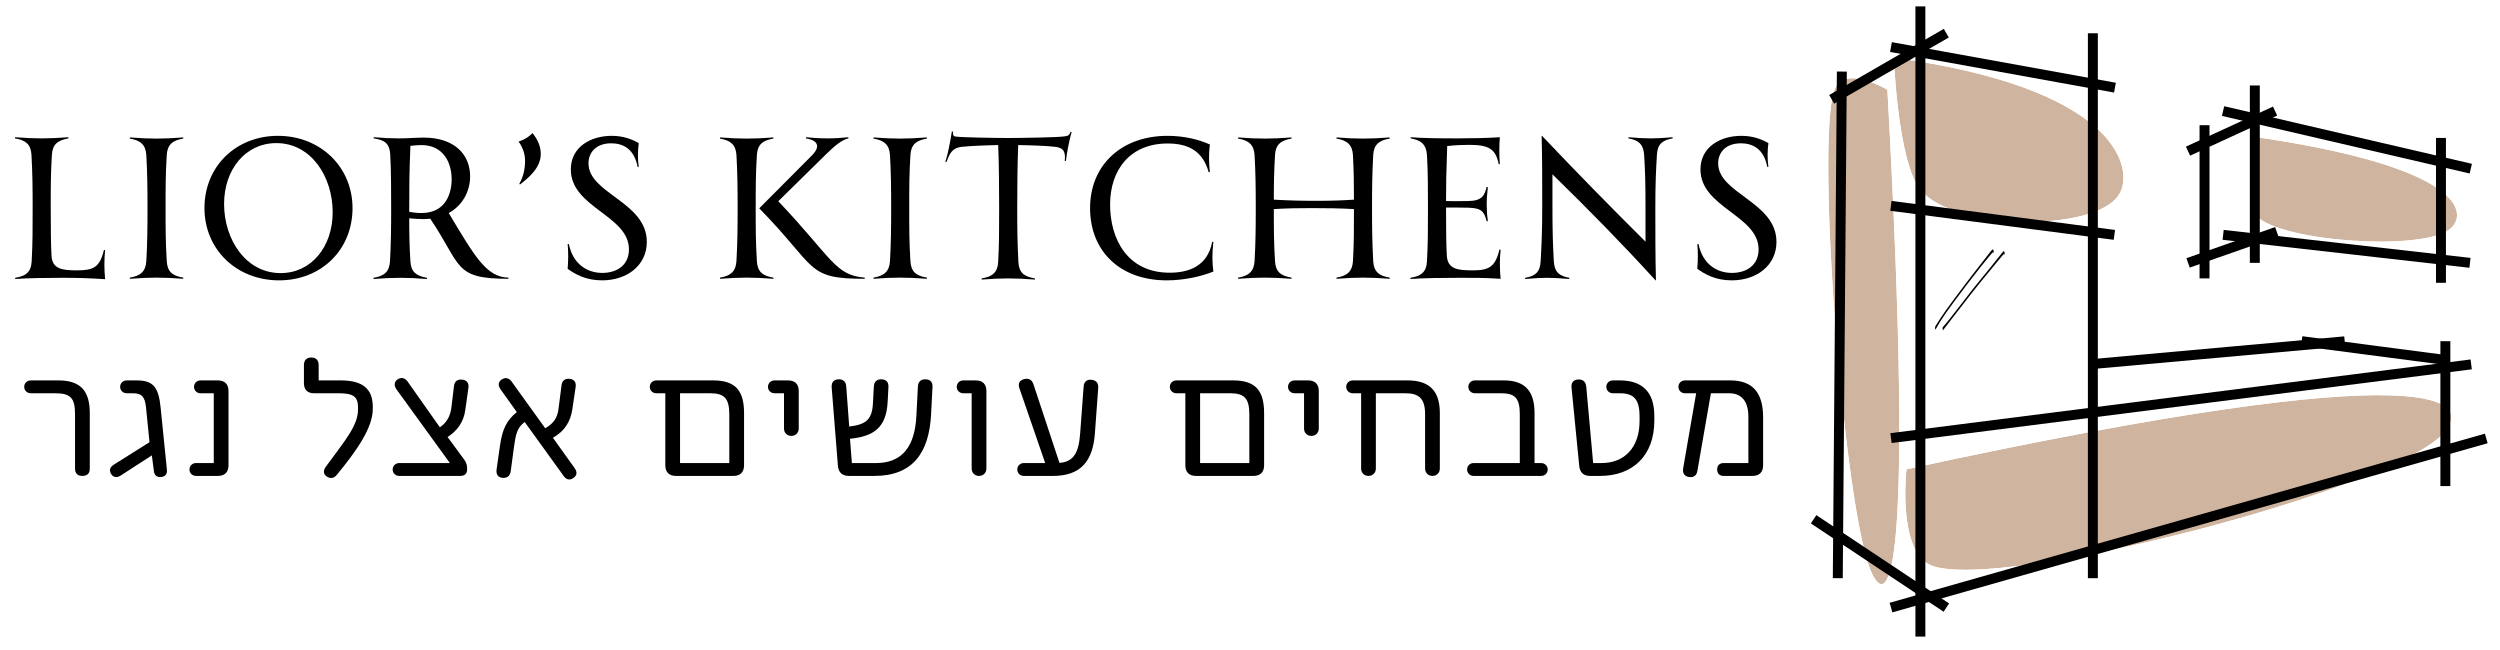
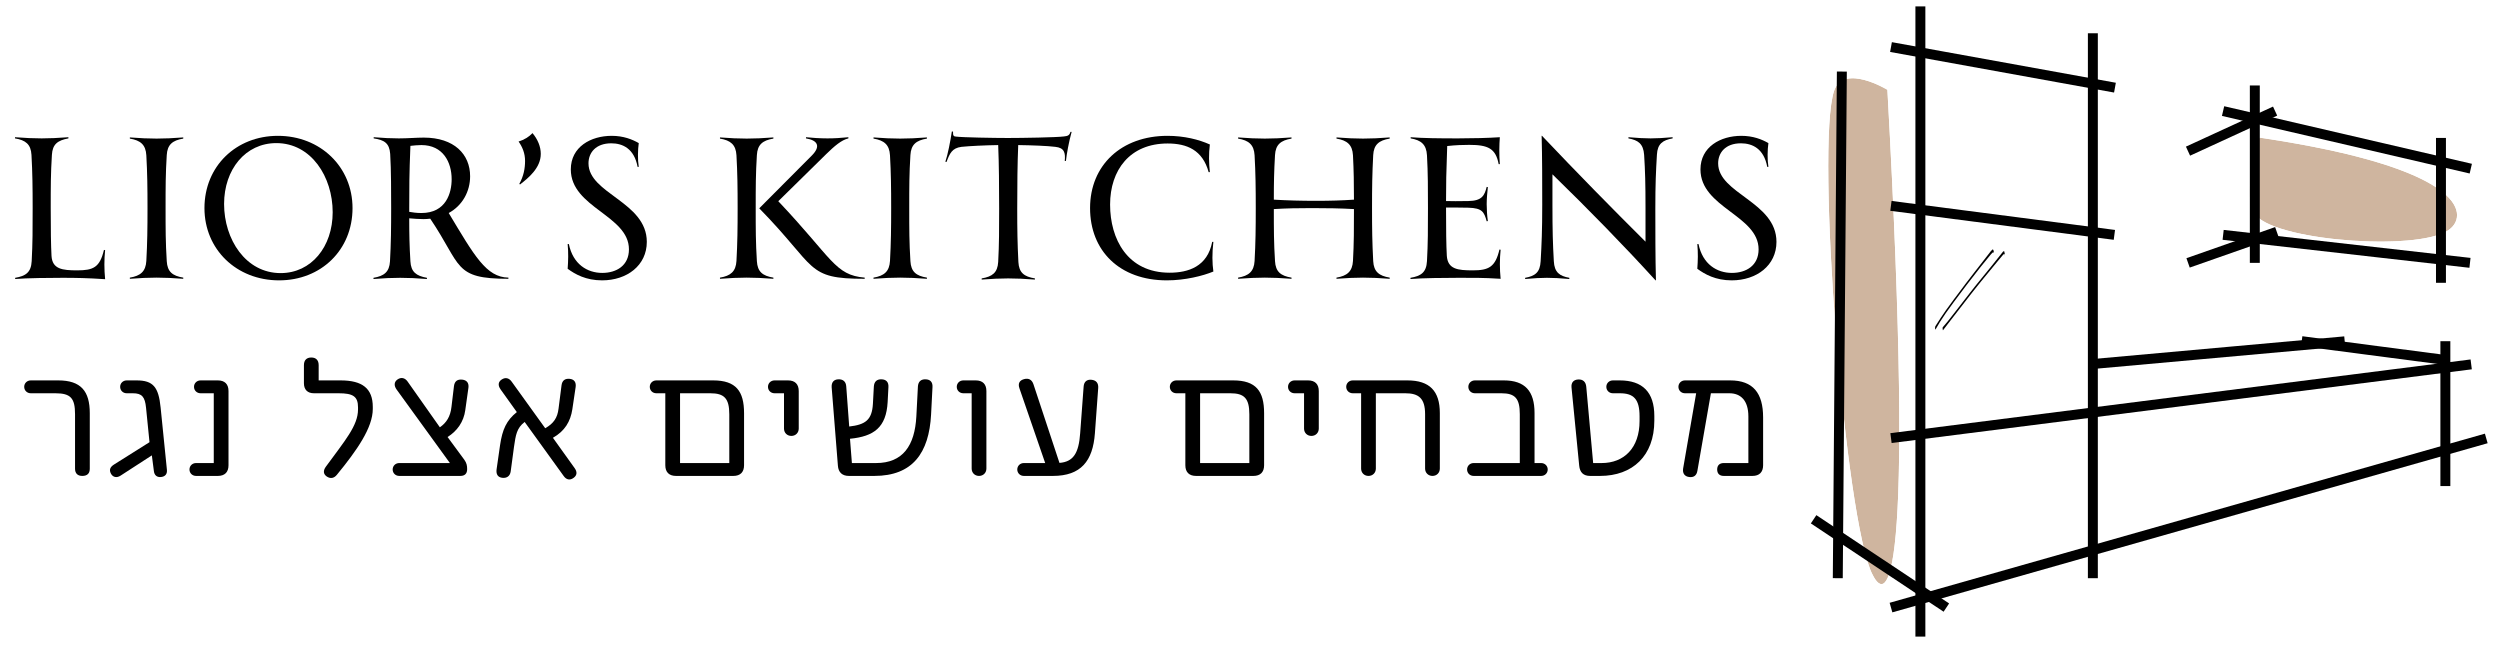
<svg xmlns="http://www.w3.org/2000/svg" width="500" zoomAndPan="magnify" viewBox="0 0 375 97.5" height="130" preserveAspectRatio="xMidYMid meet" version="1.0">
  <defs>
    <filter x="0%" y="0%" width="100%" height="100%" id="2a5cbf7d3f">
      <feColorMatrix values="0 0 0 0 1 0 0 0 0 1 0 0 0 0 1 0 0 0 1 0" color-interpolation-filters="sRGB" />
    </filter>
    <g />
    <clipPath id="ece90f1aab">
      <path d="M 337 20 L 369 20 L 369 37 L 337 37 Z M 337 20 " clip-rule="nonzero" />
    </clipPath>
    <clipPath id="92fb693938">
      <path d="M 336.488 20.793 L 367.152 17.633 L 368.977 35.324 L 338.312 38.488 Z M 336.488 20.793 " clip-rule="nonzero" />
    </clipPath>
    <clipPath id="be536eb518">
      <path d="M 338.906 20.637 C 369.949 25.25 370.055 32.121 367.625 34.238 C 363.898 37.773 341.969 36.301 338.43 32.352 C 336 29.801 338.906 20.637 338.906 20.637 " clip-rule="nonzero" />
    </clipPath>
    <mask id="ffc946c346">
      <g filter="url(#2a5cbf7d3f)">
        <rect x="-37.5" width="450" fill="#000000" y="-9.75" height="117" fill-opacity="0.4" />
      </g>
    </mask>
    <clipPath id="719450c1c4">
      <path d="M 0 0.535 L 32 0.535 L 32 17 L 0 17 Z M 0 0.535 " clip-rule="nonzero" />
    </clipPath>
    <clipPath id="326376775c">
      <path d="M -0.512 0.793 L 30.152 -2.367 L 31.977 15.324 L 1.312 18.488 Z M -0.512 0.793 " clip-rule="nonzero" />
    </clipPath>
    <clipPath id="0c02e7b23b">
      <path d="M 1.906 0.637 C 32.949 5.25 33.055 12.121 30.625 14.238 C 26.898 17.773 4.969 16.301 1.43 12.352 C -1 9.801 1.906 0.637 1.906 0.637 " clip-rule="nonzero" />
    </clipPath>
    <clipPath id="0862fc6a65">
      <rect x="0" width="32" y="0" height="17" />
    </clipPath>
    <clipPath id="675c34f2df">
      <path d="M 285 59 L 368 59 L 368 86 L 285 86 Z M 285 59 " clip-rule="nonzero" />
    </clipPath>
    <clipPath id="64fe77cedb">
      <path d="M 283.492 71.086 L 362.539 45.887 L 369.371 67.32 L 290.324 92.52 Z M 283.492 71.086 " clip-rule="nonzero" />
    </clipPath>
    <clipPath id="3dc189d3d0">
      <path d="M 285.973 70.395 C 368.168 52.547 370.289 60.535 366.707 64.773 C 359.977 73.242 299.996 88.824 289.719 84.828 C 284.559 82.758 285.973 70.395 285.973 70.395 " clip-rule="nonzero" />
    </clipPath>
    <mask id="d394c5104c">
      <g filter="url(#2a5cbf7d3f)">
        <rect x="-37.5" width="450" fill="#000000" y="-9.75" height="117" fill-opacity="0.4" />
      </g>
    </mask>
    <clipPath id="10f1205a27">
      <path d="M 0 0 L 83 0 L 83 27 L 0 27 Z M 0 0 " clip-rule="nonzero" />
    </clipPath>
    <clipPath id="5337f82ebc">
-       <path d="M -1.508 12.086 L 77.539 -13.113 L 84.371 8.32 L 5.324 33.52 Z M -1.508 12.086 " clip-rule="nonzero" />
-     </clipPath>
+       </clipPath>
    <clipPath id="ddf9c7692b">
      <path d="M 0.973 11.395 C 83.168 -6.453 85.289 1.535 81.707 5.773 C 74.977 14.242 14.996 29.824 4.719 25.828 C -0.441 23.758 0.973 11.395 0.973 11.395 " clip-rule="nonzero" />
    </clipPath>
    <clipPath id="5a691bfa3d">
      <rect x="0" width="83" y="0" height="27" />
    </clipPath>
    <clipPath id="fcc7f9b01e">
      <path d="M 284 8 L 319 8 L 319 34 L 284 34 Z M 284 8 " clip-rule="nonzero" />
    </clipPath>
    <clipPath id="12653e1d73">
      <path d="M 281.73 9.328 L 311.305 0.73 L 319.902 30.309 L 290.324 38.902 Z M 281.73 9.328 " clip-rule="nonzero" />
    </clipPath>
    <clipPath id="451f4a6aa4">
-       <path d="M 284.078 8.66 C 317.043 13.148 319.789 24.734 318.16 28.57 C 315.77 34.93 293.164 34.781 288.094 28.488 C 284.676 24.445 284.078 8.66 284.078 8.66 " clip-rule="nonzero" />
+       <path d="M 284.078 8.66 C 317.043 13.148 319.789 24.734 318.16 28.57 C 315.77 34.93 293.164 34.781 288.094 28.488 " clip-rule="nonzero" />
    </clipPath>
    <mask id="2bb66374c6">
      <g filter="url(#2a5cbf7d3f)">
        <rect x="-37.5" width="450" fill="#000000" y="-9.75" height="117" fill-opacity="0.4" />
      </g>
    </mask>
    <clipPath id="1982be9808">
      <path d="M 0 0.598 L 35 0.598 L 35 26 L 0 26 Z M 0 0.598 " clip-rule="nonzero" />
    </clipPath>
    <clipPath id="e5a446cafc">
      <path d="M -2.27 1.328 L 27.305 -7.27 L 35.902 22.309 L 6.324 30.902 Z M -2.27 1.328 " clip-rule="nonzero" />
    </clipPath>
    <clipPath id="0d5766c25d">
      <path d="M 0.078 0.66 C 33.043 5.148 35.789 16.734 34.16 20.57 C 31.77 26.93 9.164 26.781 4.094 20.488 C 0.676 16.445 0.078 0.66 0.078 0.66 " clip-rule="nonzero" />
    </clipPath>
    <clipPath id="d9b0a25a6b">
      <rect x="0" width="35" y="0" height="26" />
    </clipPath>
    <clipPath id="85d0ecb363">
      <path d="M 274 11 L 285 11 L 285 88 L 274 88 Z M 274 11 " clip-rule="nonzero" />
    </clipPath>
    <clipPath id="ed7ae9a114">
      <path d="M 282.898 11.121 L 291.293 86.621 L 279.348 87.949 L 270.957 12.449 Z M 282.898 11.121 " clip-rule="nonzero" />
    </clipPath>
    <clipPath id="fd33ac86ba">
      <path d="M 283.109 13.469 C 287.363 90.215 282.938 90.332 280.898 86.227 C 276.738 78.402 272.312 21.828 275.121 13.605 C 276.566 9.488 283.109 13.469 283.109 13.469 " clip-rule="nonzero" />
    </clipPath>
    <mask id="d111fe9359">
      <g filter="url(#2a5cbf7d3f)">
        <rect x="-37.5" width="450" fill="#000000" y="-9.75" height="117" fill-opacity="0.4" />
      </g>
    </mask>
    <clipPath id="b15510cb8d">
      <path d="M 0 0 L 11 0 L 11 77 L 0 77 Z M 0 0 " clip-rule="nonzero" />
    </clipPath>
    <clipPath id="39ac74f43d">
      <path d="M 8.898 0.121 L 17.293 75.621 L 5.348 76.949 L -3.043 1.449 Z M 8.898 0.121 " clip-rule="nonzero" />
    </clipPath>
    <clipPath id="cf5e03140e">
      <path d="M 9.109 2.469 C 13.363 79.215 8.938 79.332 6.898 75.227 C 2.738 67.402 -1.688 10.828 1.121 2.605 C 2.566 -1.512 9.109 2.469 9.109 2.469 " clip-rule="nonzero" />
    </clipPath>
    <clipPath id="89fb4f9a82">
      <rect x="0" width="11" y="0" height="77" />
    </clipPath>
    <clipPath id="66f48e0104">
      <path d="M 275 57 L 374.043 57 L 374.043 97.004 L 275 97.004 Z M 275 57 " clip-rule="nonzero" />
    </clipPath>
    <clipPath id="245172aac4">
      <path d="M 275 46 L 374.043 46 L 374.043 75 L 275 75 Z M 275 46 " clip-rule="nonzero" />
    </clipPath>
    <clipPath id="65ef0666db">
      <path d="M 325 26 L 374.043 26 L 374.043 48 L 325 48 Z M 325 26 " clip-rule="nonzero" />
    </clipPath>
    <clipPath id="630cc6c59a">
      <path d="M 325 8 L 374.043 8 L 374.043 34 L 325 34 Z M 325 8 " clip-rule="nonzero" />
    </clipPath>
    <clipPath id="5cf17ac131">
      <path d="M 263 69 L 301 69 L 301 97.004 L 263 97.004 Z M 263 69 " clip-rule="nonzero" />
    </clipPath>
    <clipPath id="00cf7fe9cf">
      <path d="M 336 42 L 374.043 42 L 374.043 63 L 336 63 Z M 336 42 " clip-rule="nonzero" />
    </clipPath>
    <clipPath id="1b9ffb9cdc">
      <path d="M 290 37 L 300 37 L 300 50 L 290 50 Z M 290 37 " clip-rule="nonzero" />
    </clipPath>
    <clipPath id="b797743ea4">
      <path d="M 289.312 48.637 L 299.457 36.695 L 301.164 38.145 L 291.02 50.086 Z M 289.312 48.637 " clip-rule="nonzero" />
    </clipPath>
    <clipPath id="e713565e7c">
      <path d="M 289.312 48.637 L 299.457 36.695 L 301.164 38.145 L 291.02 50.086 Z M 289.312 48.637 " clip-rule="nonzero" />
    </clipPath>
    <clipPath id="4a5ee84adb">
      <path d="M 289.312 48.637 L 299.457 36.695 L 301.164 38.145 L 291.02 50.086 Z M 289.312 48.637 " clip-rule="nonzero" />
    </clipPath>
    <clipPath id="c71a863464">
      <path d="M 291 37 L 301 37 L 301 50 L 291 50 Z M 291 37 " clip-rule="nonzero" />
    </clipPath>
    <clipPath id="4bd412237a">
      <path d="M 289.312 48.637 L 299.457 36.695 L 301.164 38.145 L 291.02 50.086 Z M 289.312 48.637 " clip-rule="nonzero" />
    </clipPath>
    <clipPath id="cdec7af40a">
      <path d="M 289.312 48.637 L 299.457 36.695 L 301.164 38.145 L 291.02 50.086 Z M 289.312 48.637 " clip-rule="nonzero" />
    </clipPath>
    <clipPath id="cb12b91046">
      <path d="M 289.312 48.637 L 299.457 36.695 L 301.164 38.145 L 291.02 50.086 Z M 289.312 48.637 " clip-rule="nonzero" />
    </clipPath>
  </defs>
  <g clip-path="url(#ece90f1aab)">
    <g clip-path="url(#92fb693938)">
      <g clip-path="url(#be536eb518)">
        <g mask="url(#ffc946c346)">
          <g transform="matrix(1, 0, 0, 1, 337, 20)">
            <g clip-path="url(#0862fc6a65)">
              <g clip-path="url(#719450c1c4)">
                <g clip-path="url(#326376775c)">
                  <g clip-path="url(#0c02e7b23b)">
                    <path fill="#86470f" d="M -5 -3.316 L 34.41 -7.379 L 37.062 18.355 L -2.344 22.422 Z M -5 -3.316 " fill-opacity="1" fill-rule="nonzero" />
                  </g>
                </g>
              </g>
            </g>
          </g>
        </g>
      </g>
    </g>
  </g>
  <g clip-path="url(#675c34f2df)">
    <g clip-path="url(#64fe77cedb)">
      <g clip-path="url(#3dc189d3d0)">
        <g mask="url(#d394c5104c)">
          <g transform="matrix(1, 0, 0, 1, 285, 59)">
            <g clip-path="url(#5a691bfa3d)">
              <g clip-path="url(#10f1205a27)">
                <g clip-path="url(#5337f82ebc)">
                  <g clip-path="url(#ddf9c7692b)">
                    <path fill="#86470f" d="M -9.379 8.504 L 82.688 -20.848 L 92.09 8.652 L 0.023 38 Z M -9.379 8.504 " fill-opacity="1" fill-rule="nonzero" />
                  </g>
                </g>
              </g>
            </g>
          </g>
        </g>
      </g>
    </g>
  </g>
  <g clip-path="url(#fcc7f9b01e)">
    <g clip-path="url(#12653e1d73)">
      <g clip-path="url(#451f4a6aa4)">
        <g mask="url(#2bb66374c6)">
          <g transform="matrix(1, 0, 0, 1, 284, 8)">
            <g clip-path="url(#d9b0a25a6b)">
              <g clip-path="url(#1982be9808)">
                <g clip-path="url(#e5a446cafc)">
                  <g clip-path="url(#0d5766c25d)">
-                     <path fill="#86470f" d="M -8.379 -5.277 L 29.668 -16.336 L 42.191 26.766 L 4.145 37.82 Z M -8.379 -5.277 " fill-opacity="1" fill-rule="nonzero" />
-                   </g>
+                     </g>
                </g>
              </g>
            </g>
          </g>
        </g>
      </g>
    </g>
  </g>
  <g clip-path="url(#85d0ecb363)">
    <g clip-path="url(#ed7ae9a114)">
      <g clip-path="url(#fd33ac86ba)">
        <g mask="url(#d111fe9359)">
          <g transform="matrix(1, 0, 0, 1, 274, 11)">
            <g clip-path="url(#89fb4f9a82)">
              <g clip-path="url(#b15510cb8d)">
                <g clip-path="url(#39ac74f43d)">
                  <g clip-path="url(#cf5e03140e)">
                    <path fill="#86470f" d="M 11.332 -6.062 L 21.113 81.957 L 4.68 83.785 L -5.105 -4.238 Z M 11.332 -6.062 " fill-opacity="1" fill-rule="nonzero" />
                  </g>
                </g>
              </g>
            </g>
          </g>
        </g>
      </g>
    </g>
  </g>
  <path stroke-linecap="butt" transform="matrix(0, -0.746, 0.746, 0, 287.313, 95.488)" fill="none" stroke-linejoin="miter" d="M 0 0.999 L 126.714 0.999 " stroke="#000000" stroke-width="2" stroke-opacity="1" stroke-miterlimit="4" />
  <path stroke-linecap="butt" transform="matrix(0, -0.746, 0.746, 0, 313.185, 86.733)" fill="none" stroke-linejoin="miter" d="M -0.002 0.997 L 109.578 0.997 " stroke="#000000" stroke-width="2" stroke-opacity="1" stroke-miterlimit="4" />
  <path stroke-linecap="butt" transform="matrix(0, -0.746, 0.746, 0, 337.478, 39.425)" fill="none" stroke-linejoin="miter" d="M -0.001 0.998 L 35.66 0.998 " stroke="#000000" stroke-width="2" stroke-opacity="1" stroke-miterlimit="4" />
  <path stroke-linecap="butt" transform="matrix(0, -0.746, 0.746, 0, 366.058, 72.912)" fill="none" stroke-linejoin="miter" d="M 0.003 1.001 L 29.13 1.001 " stroke="#000000" stroke-width="2" stroke-opacity="1" stroke-miterlimit="4" />
  <g clip-path="url(#66f48e0104)">
    <path stroke-linecap="butt" transform="matrix(0.718, -0.204, 0.204, 0.718, 283.443, 90.417)" fill="none" stroke-linejoin="miter" d="M 0.001 1.003 L 124.364 1.001 " stroke="#000000" stroke-width="2" stroke-opacity="1" stroke-miterlimit="4" />
  </g>
  <g clip-path="url(#245172aac4)">
    <path stroke-linecap="butt" transform="matrix(0.74, -0.094, 0.094, 0.74, 283.553, 64.974)" fill="none" stroke-linejoin="miter" d="M 0.002 1.001 L 117.612 0.998 " stroke="#000000" stroke-width="2" stroke-opacity="1" stroke-miterlimit="4" />
  </g>
  <path stroke-linecap="butt" transform="matrix(0.734, 0.133, -0.133, 0.734, 283.78, 6.324)" fill="none" stroke-linejoin="miter" d="M 0.002 1 L 45.772 1.002 " stroke="#000000" stroke-width="2" stroke-opacity="1" stroke-miterlimit="4" />
  <g clip-path="url(#65ef0666db)">
    <path stroke-linecap="butt" transform="matrix(-0.741, -0.084, 0.084, -0.741, 370.414, 40.166)" fill="none" stroke-linejoin="miter" d="M 0.002 0.998 L 49.968 0.998 " stroke="#000000" stroke-width="2" stroke-opacity="1" stroke-miterlimit="4" />
  </g>
  <path stroke-linecap="butt" transform="matrix(-0.74, -0.096, 0.096, -0.74, 317.06, 35.969)" fill="none" stroke-linejoin="miter" d="M -0.001 0.998 L 45.295 0.999 " stroke="#000000" stroke-width="2" stroke-opacity="1" stroke-miterlimit="4" />
  <path stroke-linecap="butt" transform="matrix(-0.678, 0.312, -0.312, -0.678, 341.578, 17.34)" fill="none" stroke-linejoin="miter" d="M 0.002 0.998 L 19.27 1.002 " stroke="#000000" stroke-width="2" stroke-opacity="1" stroke-miterlimit="4" />
  <g clip-path="url(#630cc6c59a)">
    <path stroke-linecap="butt" transform="matrix(0.727, 0.169, -0.169, 0.727, 333.63, 15.935)" fill="none" stroke-linejoin="miter" d="M -0 0.998 L 51.11 0.998 " stroke="#000000" stroke-width="2" stroke-opacity="1" stroke-miterlimit="4" />
  </g>
  <path stroke-linecap="butt" transform="matrix(-0.704, 0.247, -0.247, -0.704, 341.761, 35.47)" fill="none" stroke-linejoin="miter" d="M -0.002 1 L 18.896 1 " stroke="#000000" stroke-width="2" stroke-opacity="1" stroke-miterlimit="4" />
-   <path stroke-linecap="butt" transform="matrix(-0.646, 0.373, -0.373, -0.646, 292.316, 5.624)" fill="none" stroke-linejoin="miter" d="M -0.003 1.001 L 26.61 1.002 " stroke="#000000" stroke-width="2" stroke-opacity="1" stroke-miterlimit="4" />
  <path stroke-linecap="butt" transform="matrix(-0.006, 0.746, -0.746, -0.006, 277.024, 10.739)" fill="none" stroke-linejoin="miter" d="M 0.002 1 L 101.87 0.999 " stroke="#000000" stroke-width="2" stroke-opacity="1" stroke-miterlimit="4" />
  <g clip-path="url(#5cf17ac131)">
    <path stroke-linecap="butt" transform="matrix(-0.621, -0.413, 0.413, -0.621, 291.539, 91.757)" fill="none" stroke-linejoin="miter" d="M -0.002 0.999 L 32.064 1.001 " stroke="#000000" stroke-width="2" stroke-opacity="1" stroke-miterlimit="4" />
  </g>
  <path stroke-linecap="butt" transform="matrix(0.743, -0.067, 0.067, 0.743, 313.869, 53.86)" fill="none" stroke-linejoin="miter" d="M 0.002 0.998 L 50.832 1.002 " stroke="#000000" stroke-width="2" stroke-opacity="1" stroke-miterlimit="4" />
  <path stroke-linecap="butt" transform="matrix(0, -0.746, 0.746, 0, 365.397, 42.42)" fill="none" stroke-linejoin="miter" d="M -0.002 1.002 L 29.131 1.002 " stroke="#000000" stroke-width="2" stroke-opacity="1" stroke-miterlimit="4" />
  <g clip-path="url(#00cf7fe9cf)">
    <path stroke-linecap="butt" transform="matrix(-0.74, -0.097, 0.097, -0.74, 366.507, 54.71)" fill="none" stroke-linejoin="miter" d="M 0.003 1.001 L 28.845 0.997 " stroke="#000000" stroke-width="2" stroke-opacity="1" stroke-miterlimit="4" />
  </g>
  <g clip-path="url(#1b9ffb9cdc)">
    <g clip-path="url(#b797743ea4)">
      <g clip-path="url(#e713565e7c)">
        <g clip-path="url(#4a5ee84adb)">
          <path fill="#000000" d="M 299.102 37.945 C 299.105 37.945 299.105 37.949 299.105 37.949 L 299.105 37.953 L 299.109 37.953 C 299.109 37.949 299.105 37.949 299.102 37.941 L 299.102 37.945 M 298.652 37.645 L 298.641 37.656 L 297.855 38.668 L 296.121 40.895 C 295.676 41.469 295.246 42.031 294.828 42.578 C 293.477 44.363 292.504 45.676 291.906 46.516 C 291.387 47.254 290.859 48.051 290.32 48.91 C 290.277 48.988 290.254 49.055 290.246 49.102 C 290.238 49.152 290.262 49.176 290.312 49.18 C 290.238 49.18 290.234 49.27 290.309 49.453 C 290.688 48.75 291.211 47.918 291.875 46.961 C 292.402 46.199 293.445 44.793 294.996 42.742 C 296.598 40.652 297.805 39.129 298.617 38.172 C 298.785 37.98 298.898 37.871 298.961 37.84 C 299 37.82 299.047 37.852 299.102 37.941 L 299.016 37.512 C 298.996 37.477 298.977 37.453 298.945 37.43 C 298.938 37.367 298.84 37.438 298.652 37.645 M 290.309 49.453 L 290.305 49.457 L 290.305 49.461 L 290.301 49.465 L 290.305 49.469 C 290.309 49.48 290.312 49.484 290.316 49.488 C 290.316 49.488 290.316 49.492 290.32 49.492 L 290.32 49.488 C 290.32 49.488 290.32 49.488 290.32 49.484 C 290.316 49.48 290.316 49.477 290.312 49.469 L 290.309 49.453 " fill-opacity="1" fill-rule="nonzero" />
        </g>
      </g>
    </g>
  </g>
  <g clip-path="url(#c71a863464)">
    <g clip-path="url(#4bd412237a)">
      <g clip-path="url(#cdec7af40a)">
        <g clip-path="url(#cb12b91046)">
          <path fill="#000000" d="M 300.73 38.316 L 300.73 38.324 C 300.73 38.328 300.73 38.336 300.73 38.344 C 300.73 38.348 300.73 38.348 300.734 38.352 L 300.734 38.355 C 300.734 38.363 300.734 38.367 300.738 38.371 C 300.738 38.375 300.738 38.375 300.738 38.371 C 300.738 38.363 300.738 38.359 300.738 38.352 C 300.734 38.344 300.734 38.336 300.73 38.324 L 300.73 38.316 M 300.43 37.777 L 300.426 37.781 L 299.254 39.254 L 298.66 39.996 L 298.133 40.645 C 297.324 41.637 296.824 42.254 296.625 42.496 C 296.516 42.633 296.395 42.781 296.266 42.941 C 296.004 43.273 295.738 43.605 295.48 43.938 L 293.527 46.457 C 293.098 47.012 292.707 47.512 292.352 47.965 C 292.23 48.117 292.117 48.258 292.012 48.383 C 291.863 48.562 291.707 48.746 291.543 48.934 C 291.488 48.996 291.461 49.035 291.453 49.047 C 291.395 49.129 291.367 49.18 291.375 49.199 C 291.375 49.227 291.395 49.242 291.441 49.246 C 291.359 49.242 291.363 49.344 291.445 49.547 C 291.926 48.914 292.203 48.555 292.277 48.461 C 292.508 48.172 293.582 46.781 295.504 44.293 C 295.703 44.039 295.914 43.77 296.137 43.492 L 296.93 42.5 C 296.977 42.438 297.047 42.355 297.129 42.25 L 299.715 39.109 C 299.82 38.98 300.055 38.699 300.414 38.273 C 300.469 38.211 300.516 38.164 300.551 38.133 C 300.598 38.098 300.645 38.082 300.684 38.09 L 300.73 38.316 C 300.762 38.273 300.73 38.066 300.633 37.691 C 300.574 37.656 300.508 37.684 300.43 37.777 M 291.445 49.547 L 291.438 49.555 C 291.441 49.562 291.445 49.566 291.445 49.566 C 291.445 49.57 291.449 49.57 291.449 49.57 L 291.449 49.574 C 291.449 49.574 291.453 49.574 291.453 49.574 C 291.453 49.574 291.453 49.57 291.453 49.57 C 291.453 49.566 291.453 49.566 291.449 49.562 C 291.449 49.559 291.449 49.559 291.445 49.551 L 291.445 49.547 " fill-opacity="1" fill-rule="nonzero" />
        </g>
      </g>
    </g>
  </g>
-   <path stroke-linecap="butt" transform="matrix(0, -0.746, 0.746, 0, 329.932, 41.76)" fill="none" stroke-linejoin="miter" d="M -0.002 1.002 L 30.801 1.002 " stroke="#000000" stroke-width="2" stroke-opacity="1" stroke-miterlimit="4" />
  <g fill="#000000" fill-opacity="1">
    <g transform="translate(0.687, 41.82)">
      <g>
        <path d="M 15.082 -4.301 L 14.906 -4.332 C 14.285 -1.707 13.312 -1.266 10.898 -1.266 C 8.66 -1.266 7.156 -1.445 7.039 -3.445 C 6.953 -5.035 6.922 -7.395 6.922 -10.605 C 6.922 -13.785 6.922 -15.789 7.098 -18.586 C 7.188 -20.18 7.953 -20.766 9.574 -21.062 L 9.574 -21.238 C 8.07 -21.121 6.746 -21.062 5.566 -21.062 C 4.359 -21.062 3.062 -21.121 1.562 -21.238 L 1.562 -21.062 C 3.152 -20.797 3.945 -20.18 4.035 -18.586 C 4.184 -15.938 4.211 -13.609 4.211 -10.605 C 4.211 -7.363 4.211 -5.359 4.066 -2.652 C 3.977 -0.941 3.152 -0.414 1.59 -0.148 L 1.59 0.031 C 3.359 -0.117 6.832 -0.148 8.691 -0.148 C 10.664 -0.148 12.461 -0.117 15.082 0.059 C 14.934 -1.473 14.934 -2.855 15.082 -4.301 Z M 15.082 -4.301 " />
      </g>
    </g>
  </g>
  <g fill="#000000" fill-opacity="1">
    <g transform="translate(17.915, 41.82)">
      <g>
        <path d="M 9.574 -21.031 L 9.574 -21.207 C 8.07 -21.09 6.746 -21.031 5.566 -21.031 C 4.359 -21.031 3.062 -21.09 1.562 -21.207 L 1.562 -21.031 C 3.152 -20.766 3.945 -20.117 4.035 -18.527 C 4.184 -15.879 4.211 -13.609 4.211 -10.605 C 4.211 -7.602 4.184 -5.332 4.035 -2.68 C 3.945 -1.09 3.152 -0.441 1.562 -0.176 L 1.562 0 C 3.062 -0.117 4.359 -0.176 5.566 -0.176 C 6.746 -0.176 8.07 -0.117 9.574 0 L 9.574 -0.176 C 7.953 -0.441 7.188 -1.059 7.098 -2.652 C 6.922 -5.48 6.922 -7.422 6.922 -10.605 C 6.922 -13.785 6.922 -15.73 7.098 -18.559 C 7.188 -20.117 7.953 -20.766 9.574 -21.031 Z M 9.574 -21.031 " />
      </g>
    </g>
  </g>
  <g fill="#000000" fill-opacity="1">
    <g transform="translate(29.047, 41.82)">
      <g>
        <path d="M 12.812 0.234 C 19.117 0.234 23.832 -4.332 23.832 -10.605 C 23.832 -16.789 19 -21.445 12.637 -21.445 C 6.363 -21.445 1.621 -16.879 1.621 -10.605 C 1.621 -4.418 6.422 0.234 12.812 0.234 Z M 13.051 -0.855 C 7.805 -0.855 4.566 -5.922 4.566 -11.223 C 4.566 -16.406 7.777 -20.355 12.402 -20.355 C 17.645 -20.355 20.855 -15.289 20.855 -9.984 C 20.855 -4.801 17.645 -0.855 13.051 -0.855 Z M 13.051 -0.855 " />
      </g>
    </g>
  </g>
  <g fill="#000000" fill-opacity="1">
    <g transform="translate(54.463, 41.82)">
      <g>
        <path d="M 12.844 -9.867 C 14.906 -10.988 16.055 -13.109 16.055 -15.375 C 16.055 -18.676 13.668 -21.18 9.102 -21.18 C 8.012 -21.18 6.688 -21.062 5.359 -21.062 C 4.152 -21.062 3.035 -21.121 1.59 -21.238 L 1.59 -21.062 C 3.18 -20.824 3.945 -20.355 4.066 -18.734 C 4.211 -16.406 4.211 -12.609 4.211 -10.605 C 4.211 -7.602 4.184 -5.273 4.035 -2.621 C 3.945 -1.031 3.152 -0.414 1.562 -0.148 L 1.562 0.031 C 3.062 -0.09 4.359 -0.148 5.566 -0.148 C 6.746 -0.148 8.07 -0.09 9.574 0.031 L 9.574 -0.148 C 7.953 -0.441 7.188 -1.031 7.098 -2.621 C 6.953 -4.949 6.922 -6.715 6.922 -9.074 C 7.539 -9.016 8.367 -8.953 9.074 -8.953 C 9.426 -8.953 9.75 -8.984 10.074 -9.016 C 14.848 -1.945 13.52 0 21.797 0 L 21.797 -0.176 C 18.469 -0.234 16.703 -3.445 12.844 -9.867 Z M 8.75 -9.867 C 8.012 -9.867 7.422 -9.957 6.922 -10.043 L 6.922 -10.605 C 6.922 -13.578 6.922 -15.641 7.098 -19.941 C 7.66 -20 8.188 -20.059 8.75 -20.059 C 11.988 -20.059 13.285 -17.496 13.285 -14.934 C 13.285 -12.902 12.461 -9.867 8.75 -9.867 Z M 8.75 -9.867 " />
      </g>
    </g>
  </g>
  <g fill="#000000" fill-opacity="1">
    <g transform="translate(75.608, 41.82)">
      <g>
        <path d="M 2.387 -14.141 C 3.625 -15.109 5.508 -16.613 5.508 -18.734 C 5.508 -19.824 5.066 -20.887 4.27 -21.855 C 3.742 -21.297 3.035 -20.855 2.18 -20.59 C 2.738 -19.793 3.152 -18.852 3.152 -17.676 C 3.152 -16.586 2.945 -15.406 2.297 -14.258 Z M 2.387 -14.141 " />
      </g>
    </g>
  </g>
  <g fill="#000000" fill-opacity="1">
    <g transform="translate(83.001, 41.82)">
      <g>
        <path d="M 7.305 0.234 C 11.047 0.234 14.02 -2.004 14.02 -5.539 C 14.02 -11.547 5.273 -12.754 5.273 -17.32 C 5.273 -18.91 6.363 -20.324 8.691 -20.324 C 10.398 -20.324 12.137 -19.531 12.637 -16.789 L 12.812 -16.789 C 12.637 -17.91 12.668 -19.324 12.812 -20.355 C 11.84 -20.914 10.516 -21.445 8.75 -21.445 C 5.625 -21.445 2.621 -19.793 2.621 -16.406 C 2.621 -10.664 11.34 -9.516 11.34 -4.418 C 11.34 -1.973 9.457 -0.883 7.336 -0.883 C 5.098 -0.883 2.945 -2.18 2.328 -5.215 L 2.148 -5.215 C 2.27 -3.859 2.238 -2.77 2.148 -1.504 C 3.27 -0.676 4.891 0.234 7.305 0.234 Z M 7.305 0.234 " />
      </g>
    </g>
  </g>
  <g fill="#000000" fill-opacity="1">
    <g transform="translate(99.257, 41.82)">
      <g />
    </g>
  </g>
  <g fill="#000000" fill-opacity="1">
    <g transform="translate(106.434, 41.82)">
      <g>
        <path d="M 10.309 -11.637 L 17.496 -18.703 C 18.734 -19.914 19.793 -20.824 20.824 -21.062 L 20.824 -21.238 C 19.648 -21.121 18.766 -21.062 17.676 -21.062 C 16.586 -21.062 15.258 -21.148 14.465 -21.238 L 14.465 -21.062 C 16.262 -20.766 16.672 -19.855 15.375 -18.527 L 7.453 -10.574 C 16.23 -1.621 14.375 0 23.27 0 L 23.27 -0.176 C 18.766 -0.559 18.441 -3.062 10.309 -11.637 Z M 7.098 -2.652 C 6.922 -5.48 6.922 -7.422 6.922 -10.605 C 6.922 -13.785 6.922 -15.73 7.098 -18.559 C 7.188 -20.117 7.953 -20.766 9.574 -21.031 L 9.574 -21.207 C 8.07 -21.09 6.746 -21.031 5.566 -21.031 C 4.359 -21.031 3.062 -21.09 1.562 -21.207 L 1.562 -21.031 C 3.152 -20.766 3.945 -20.117 4.035 -18.527 C 4.184 -15.879 4.211 -13.609 4.211 -10.605 C 4.211 -7.602 4.184 -5.332 4.035 -2.68 C 3.945 -1.09 3.152 -0.441 1.562 -0.176 L 1.562 0 C 3.062 -0.117 4.359 -0.176 5.566 -0.176 C 6.746 -0.176 8.07 -0.117 9.574 0 L 9.574 -0.176 C 7.953 -0.441 7.188 -1.059 7.098 -2.652 Z M 7.098 -2.652 " />
      </g>
    </g>
  </g>
  <g fill="#000000" fill-opacity="1">
    <g transform="translate(129.464, 41.82)">
      <g>
        <path d="M 9.574 -21.031 L 9.574 -21.207 C 8.07 -21.09 6.746 -21.031 5.566 -21.031 C 4.359 -21.031 3.062 -21.09 1.562 -21.207 L 1.562 -21.031 C 3.152 -20.766 3.945 -20.117 4.035 -18.527 C 4.184 -15.879 4.211 -13.609 4.211 -10.605 C 4.211 -7.602 4.184 -5.332 4.035 -2.68 C 3.945 -1.09 3.152 -0.441 1.562 -0.176 L 1.562 0 C 3.062 -0.117 4.359 -0.176 5.566 -0.176 C 6.746 -0.176 8.07 -0.117 9.574 0 L 9.574 -0.176 C 7.953 -0.441 7.188 -1.059 7.098 -2.652 C 6.922 -5.48 6.922 -7.422 6.922 -10.605 C 6.922 -13.785 6.922 -15.73 7.098 -18.559 C 7.188 -20.117 7.953 -20.766 9.574 -21.031 Z M 9.574 -21.031 " />
      </g>
    </g>
  </g>
  <g fill="#000000" fill-opacity="1">
    <g transform="translate(140.596, 41.82)">
      <g>
        <path d="M 19.973 -22.035 C 19.824 -21.504 19.559 -21.414 19 -21.355 C 17.938 -21.207 12.668 -21.121 10.574 -21.121 C 8.484 -21.121 3.77 -21.207 2.828 -21.328 C 2.473 -21.355 2.328 -21.414 2.355 -22.094 L 2.18 -22.094 C 1.973 -20.68 1.562 -18.586 1.207 -17.555 L 1.383 -17.527 C 1.855 -18.793 2.211 -19.617 3.625 -19.793 C 4.773 -19.914 7.156 -20.031 9.133 -20.059 C 9.25 -17.203 9.277 -13.816 9.277 -10.516 C 9.277 -7.512 9.277 -5.184 9.133 -2.535 C 9.043 -0.914 8.246 -0.324 6.656 -0.059 L 6.656 0.117 C 8.16 0 9.457 -0.059 10.633 -0.059 C 11.84 -0.059 13.137 0 14.641 0.117 L 14.641 -0.059 C 13.02 -0.324 12.254 -0.914 12.164 -2.504 C 12.02 -5.332 11.988 -7.305 11.988 -10.516 C 11.988 -14.051 12.02 -17.293 12.137 -20.059 C 14.141 -20.031 16.555 -19.941 17.703 -19.793 C 19.059 -19.648 19.234 -18.91 19.117 -17.676 L 19.293 -17.676 C 19.41 -18.766 19.734 -20.531 20.148 -22.035 Z M 19.973 -22.035 " />
      </g>
    </g>
  </g>
  <g fill="#000000" fill-opacity="1">
    <g transform="translate(161.889, 41.82)">
      <g>
        <path d="M 13.137 0.234 C 15.879 0.234 18.559 -0.441 20.117 -1.09 C 19.941 -2.328 19.914 -3.828 20.117 -5.539 L 19.941 -5.539 C 19.234 -1.828 16.348 -0.914 13.551 -0.914 C 7.219 -0.914 4.625 -5.98 4.625 -11.133 C 4.625 -16.32 7.602 -20.297 13.254 -20.297 C 16.141 -20.297 18.5 -19.324 19.41 -15.996 L 19.59 -15.996 C 19.441 -17.379 19.41 -18.734 19.59 -20.148 C 17.938 -20.887 15.758 -21.445 13.227 -21.445 C 6.332 -21.445 1.621 -17.055 1.621 -10.605 C 1.621 -4.211 6.039 0.234 13.137 0.234 Z M 13.137 0.234 " />
      </g>
    </g>
  </g>
  <g fill="#000000" fill-opacity="1">
    <g transform="translate(184.153, 41.82)">
      <g>
        <path d="M 24.301 -21.031 L 24.301 -21.207 C 22.801 -21.09 21.504 -21.031 20.297 -21.031 C 19.117 -21.031 17.82 -21.09 16.32 -21.207 L 16.32 -21.031 C 17.91 -20.766 18.703 -20.117 18.793 -18.527 C 18.91 -16.262 18.941 -14.285 18.941 -11.871 C 17.145 -11.754 15.434 -11.695 13.285 -11.695 C 11.016 -11.695 8.926 -11.754 6.922 -11.871 C 6.922 -14.344 6.953 -16.113 7.098 -18.559 C 7.188 -20.117 7.953 -20.766 9.574 -21.031 L 9.574 -21.207 C 8.07 -21.09 6.746 -21.031 5.566 -21.031 C 4.359 -21.031 3.062 -21.09 1.562 -21.207 L 1.562 -21.031 C 3.152 -20.766 3.945 -20.117 4.035 -18.527 C 4.184 -15.879 4.211 -13.609 4.211 -10.605 C 4.211 -7.602 4.184 -5.332 4.035 -2.68 C 3.945 -1.09 3.152 -0.441 1.562 -0.176 L 1.562 0 C 3.062 -0.117 4.359 -0.176 5.566 -0.176 C 6.746 -0.176 8.07 -0.117 9.574 0 L 9.574 -0.176 C 7.953 -0.441 7.188 -1.059 7.098 -2.652 C 6.922 -5.422 6.922 -7.363 6.922 -10.457 C 8.809 -10.574 10.516 -10.605 12.637 -10.605 C 14.848 -10.605 16.938 -10.574 18.941 -10.457 C 18.941 -7.512 18.941 -5.301 18.793 -2.68 C 18.703 -1.09 17.91 -0.441 16.32 -0.176 L 16.32 0 C 17.82 -0.117 19.117 -0.176 20.297 -0.176 C 21.504 -0.176 22.801 -0.117 24.301 0 L 24.301 -0.176 C 22.711 -0.441 21.914 -1.059 21.828 -2.652 C 21.68 -5.48 21.652 -7.422 21.652 -10.605 C 21.652 -13.785 21.68 -15.73 21.828 -18.559 C 21.914 -20.117 22.684 -20.766 24.301 -21.031 Z M 24.301 -21.031 " />
      </g>
    </g>
  </g>
  <g fill="#000000" fill-opacity="1">
    <g transform="translate(210.011, 41.82)">
      <g>
        <path d="M 15.082 -4.359 L 14.906 -4.391 C 14.285 -1.766 13.312 -1.266 10.898 -1.266 C 8.629 -1.266 7.156 -1.445 7.012 -3.445 C 6.922 -5.035 6.895 -7.395 6.895 -10.605 L 6.895 -10.691 C 7.953 -10.691 9.043 -10.691 10.25 -10.664 C 12.312 -10.605 12.609 -10.043 12.992 -8.629 L 13.168 -8.66 C 13.051 -9.484 12.992 -10.367 12.992 -11.195 C 12.992 -12.02 13.078 -12.902 13.168 -13.758 L 12.992 -13.785 C 12.668 -12.488 12.285 -11.695 10.25 -11.664 C 8.719 -11.637 7.777 -11.637 6.895 -11.664 C 6.895 -14.082 6.922 -15.996 7.07 -19.914 C 8.336 -20.059 9.457 -20.09 10.367 -20.09 C 13.195 -20.09 14.344 -19.559 14.789 -17.203 L 14.965 -17.203 C 14.848 -18.586 14.875 -20.09 14.965 -21.238 C 13.254 -21.121 10.812 -21.062 8.691 -21.062 C 5.891 -21.062 3.387 -21.09 1.59 -21.238 L 1.59 -21.062 C 3.152 -20.797 3.945 -20.148 4.035 -18.527 C 4.184 -15.879 4.184 -13.492 4.184 -10.605 C 4.184 -7.363 4.184 -5.359 4.035 -2.652 C 3.945 -0.941 3.121 -0.414 1.562 -0.148 L 1.562 0.031 C 3.328 -0.117 6.832 -0.148 8.691 -0.148 C 10.664 -0.148 12.461 -0.176 15.082 0 C 14.934 -1.531 14.934 -2.918 15.082 -4.359 Z M 15.082 -4.359 " />
      </g>
    </g>
  </g>
  <g fill="#000000" fill-opacity="1">
    <g transform="translate(227.21, 41.82)">
      <g>
        <path d="M 20.383 -21.062 C 19.41 -21.062 18.469 -21.121 17.055 -21.238 L 17.055 -21.062 C 18.5 -20.797 19.293 -20.266 19.41 -18.586 C 19.559 -16.172 19.617 -14.375 19.617 -10.574 L 19.617 -5.566 C 14.492 -10.664 9.309 -15.938 4.094 -21.445 L 4.035 -21.445 C 4.125 -18.383 4.125 -14.199 4.125 -11.133 C 4.125 -7.188 4.035 -5.242 3.887 -2.652 C 3.801 -0.941 3.035 -0.414 1.562 -0.148 L 1.562 0.031 C 3.004 -0.09 3.828 -0.148 4.832 -0.148 C 5.832 -0.148 6.746 -0.09 8.188 0.031 L 8.188 -0.148 C 6.746 -0.414 5.949 -0.941 5.863 -2.652 C 5.715 -5.273 5.656 -7.188 5.656 -11.133 L 5.656 -15.672 C 11.105 -10.367 16.289 -5.066 21.121 0.234 L 21.18 0.234 C 21.09 -3.18 21.09 -7.277 21.09 -10.457 C 21.09 -14.285 21.18 -16.141 21.328 -18.617 C 21.414 -20.266 22.211 -20.797 23.684 -21.062 L 23.684 -21.238 C 22.27 -21.121 21.387 -21.062 20.383 -21.062 Z M 20.383 -21.062 " />
      </g>
    </g>
  </g>
  <g fill="#000000" fill-opacity="1">
    <g transform="translate(252.449, 41.82)">
      <g>
        <path d="M 7.305 0.234 C 11.047 0.234 14.02 -2.004 14.02 -5.539 C 14.02 -11.547 5.273 -12.754 5.273 -17.32 C 5.273 -18.91 6.363 -20.324 8.691 -20.324 C 10.398 -20.324 12.137 -19.531 12.637 -16.789 L 12.812 -16.789 C 12.637 -17.91 12.668 -19.324 12.812 -20.355 C 11.84 -20.914 10.516 -21.445 8.75 -21.445 C 5.625 -21.445 2.621 -19.793 2.621 -16.406 C 2.621 -10.664 11.34 -9.516 11.34 -4.418 C 11.34 -1.973 9.457 -0.883 7.336 -0.883 C 5.098 -0.883 2.945 -2.18 2.328 -5.215 L 2.148 -5.215 C 2.27 -3.859 2.238 -2.77 2.148 -1.504 C 3.27 -0.676 4.891 0.234 7.305 0.234 Z M 7.305 0.234 " />
      </g>
    </g>
  </g>
  <g fill="#000000" fill-opacity="1">
    <g transform="translate(3.256, 71.388)">
      <g>
        <path d="M 9.082 0 C 9.836 0 10.211 -0.375 10.211 -1.082 L 10.211 -9.41 C 10.211 -12.703 8.895 -14.328 5.48 -14.328 L 1.363 -14.328 C 0.801 -14.328 0.375 -13.906 0.375 -13.363 C 0.375 -12.82 0.801 -12.398 1.363 -12.398 L 5.059 -12.398 C 7.363 -12.398 8 -11.645 8 -9.246 L 8 -1.082 C 8 -0.398 8.375 0 9.082 0 Z M 9.082 0 " />
      </g>
    </g>
  </g>
  <g fill="#000000" fill-opacity="1">
    <g transform="translate(16.613, 71.388)">
      <g>
        <path d="M 8.422 -0.941 L 7.48 -10.258 C 7.176 -13.316 6.375 -14.328 3.883 -14.328 L 2.398 -14.328 C 1.836 -14.328 1.41 -13.906 1.41 -13.363 C 1.41 -12.82 1.836 -12.398 2.398 -12.398 L 3.316 -12.398 C 4.684 -12.398 5.129 -11.859 5.293 -10.234 L 5.812 -5.059 L 0.469 -1.695 C -0.117 -1.316 -0.258 -0.895 0.023 -0.352 C 0.305 0.188 0.871 0.352 1.48 -0.047 L 6.164 -3.082 L 6.469 -0.73 C 6.539 -0.094 6.941 0.234 7.551 0.164 C 8.188 0.094 8.492 -0.305 8.422 -0.941 Z M 8.422 -0.941 " />
      </g>
    </g>
  </g>
  <g fill="#000000" fill-opacity="1">
    <g transform="translate(27.667, 71.388)">
      <g>
        <path d="M 1.742 0 L 5.012 0 C 6.047 0 6.609 -0.566 6.609 -1.602 L 6.609 -12.727 C 6.609 -13.762 6.047 -14.328 5.012 -14.328 L 2.422 -14.328 C 1.859 -14.328 1.434 -13.906 1.434 -13.363 C 1.434 -12.82 1.859 -12.398 2.422 -12.398 L 4.398 -12.398 L 4.398 -1.93 L 1.742 -1.93 C 1.176 -1.93 0.754 -1.504 0.754 -0.965 C 0.754 -0.422 1.176 0 1.742 0 Z M 1.742 0 " />
      </g>
    </g>
  </g>
  <g fill="#000000" fill-opacity="1">
    <g transform="translate(37.756, 71.388)">
      <g />
    </g>
  </g>
  <g fill="#000000" fill-opacity="1">
    <g transform="translate(45.023, 71.388)">
      <g>
        <path d="M 4 0.094 C 4.539 0.445 5.059 0.375 5.504 -0.164 C 8.539 -3.859 10.895 -7.246 10.895 -10.047 L 10.895 -10.352 C 10.895 -13.105 9.34 -14.328 6.07 -14.328 L 2.777 -14.328 L 2.777 -16.609 C 2.777 -17.363 2.375 -17.762 1.672 -17.762 C 0.965 -17.762 0.566 -17.363 0.566 -16.609 L 0.566 -13.906 C 0.566 -12.941 1.105 -12.398 2.07 -12.398 L 5.766 -12.398 C 7.93 -12.398 8.68 -11.93 8.68 -10.281 L 8.68 -9.977 C 8.68 -7.527 6.707 -5.293 3.859 -1.387 C 3.41 -0.777 3.48 -0.258 4 0.094 Z M 4 0.094 " />
      </g>
    </g>
  </g>
  <g fill="#000000" fill-opacity="1">
    <g transform="translate(58.334, 71.388)">
      <g>
        <path d="M 11.457 -9.859 L 11.93 -13.223 C 12.023 -13.93 11.691 -14.375 10.988 -14.445 C 10.281 -14.516 9.859 -14.211 9.762 -13.48 L 9.387 -10.352 C 9.223 -8.895 8.633 -7.977 7.645 -7.293 L 2.801 -14.164 C 2.398 -14.727 1.836 -14.844 1.293 -14.469 C 0.754 -14.094 0.754 -13.527 1.152 -12.965 L 9.152 -1.93 L 1.555 -1.93 C 0.988 -1.93 0.566 -1.504 0.566 -0.965 C 0.566 -0.422 0.988 0 1.555 0 L 10.727 0 C 11.387 0 11.738 -0.352 11.738 -1.012 C 11.738 -1.527 11.668 -1.93 11.316 -2.422 L 8.801 -5.836 C 10.234 -6.73 11.223 -8.117 11.457 -9.859 Z M 11.457 -9.859 " />
      </g>
    </g>
  </g>
  <g fill="#000000" fill-opacity="1">
    <g transform="translate(73.102, 71.388)">
      <g>
        <path d="M 13.105 -1.152 L 9.836 -5.719 C 11.621 -6.73 12.469 -8.164 12.75 -10 L 13.246 -13.34 C 13.34 -14.047 13.035 -14.492 12.352 -14.562 C 11.668 -14.633 11.223 -14.328 11.129 -13.598 L 10.68 -10.094 C 10.516 -8.703 9.93 -7.859 8.68 -7.152 L 3.648 -14.141 C 3.246 -14.703 2.707 -14.82 2.164 -14.469 C 1.625 -14.117 1.555 -13.598 1.977 -12.988 L 4.422 -9.574 C 2.871 -8.328 2.258 -6.988 1.906 -4.609 L 1.387 -0.988 C 1.293 -0.258 1.555 0.188 2.211 0.281 C 2.918 0.375 3.41 0.023 3.504 -0.684 L 4 -4.375 C 4.258 -6.141 4.398 -7.176 5.598 -8.094 L 11.457 0.023 C 11.859 0.59 12.398 0.684 12.918 0.305 C 13.457 -0.07 13.504 -0.59 13.105 -1.152 Z M 13.105 -1.152 " />
      </g>
    </g>
  </g>
  <g fill="#000000" fill-opacity="1">
    <g transform="translate(89.423, 71.388)">
      <g />
    </g>
  </g>
  <g fill="#000000" fill-opacity="1">
    <g transform="translate(96.691, 71.388)">
      <g>
        <path d="M 4.707 0 L 13.316 0 C 14.352 0 14.918 -0.566 14.918 -1.602 L 14.918 -9.41 C 14.918 -12.703 13.715 -14.328 10.281 -14.328 L 1.766 -14.328 C 1.199 -14.328 0.777 -13.906 0.777 -13.363 C 0.777 -12.82 1.199 -12.398 1.766 -12.398 L 3.105 -12.398 L 3.105 -1.602 C 3.105 -0.566 3.672 0 4.707 0 Z M 5.316 -1.93 L 5.316 -12.398 L 9.859 -12.398 C 11.93 -12.398 12.703 -11.645 12.703 -9.246 L 12.703 -1.93 Z M 5.316 -1.93 " />
      </g>
    </g>
  </g>
  <g fill="#000000" fill-opacity="1">
    <g transform="translate(114.752, 71.388)">
      <g>
        <path d="M 3.953 -6 C 4.586 -6 5.059 -6.469 5.059 -7.105 L 5.059 -12.727 C 5.059 -13.762 4.492 -14.328 3.457 -14.328 L 1.434 -14.328 C 0.871 -14.328 0.445 -13.906 0.445 -13.363 C 0.445 -12.82 0.871 -12.398 1.434 -12.398 L 2.848 -12.398 L 2.848 -7.105 C 2.848 -6.469 3.316 -6 3.953 -6 Z M 3.953 -6 " />
      </g>
    </g>
  </g>
  <g fill="#000000" fill-opacity="1">
    <g transform="translate(123.147, 71.388)">
      <g>
        <path d="M 15.691 -14.492 C 14.988 -14.516 14.586 -14.141 14.539 -13.41 L 14.305 -8.918 C 14.07 -4.539 12.281 -1.93 8.258 -1.93 L 4.637 -1.93 L 4.352 -5.574 C 7.953 -5.93 9.789 -7.27 10 -11.082 L 10.117 -13.316 C 10.164 -14.07 9.789 -14.469 9.082 -14.492 C 8.375 -14.516 7.977 -14.141 7.93 -13.41 L 7.789 -10.797 C 7.645 -8.375 6.656 -7.691 4.234 -7.41 L 3.789 -13.434 C 3.742 -14.141 3.316 -14.516 2.613 -14.492 C 1.906 -14.469 1.555 -14.023 1.602 -13.293 L 2.539 -1.527 C 2.613 -0.543 3.176 0 4.188 0 L 8 0 C 13.738 0 16.211 -3.434 16.516 -9.223 L 16.727 -13.316 C 16.773 -14.07 16.398 -14.469 15.691 -14.492 Z M 15.691 -14.492 " />
      </g>
    </g>
  </g>
  <g fill="#000000" fill-opacity="1">
    <g transform="translate(142.737, 71.388)">
      <g>
        <path d="M 4.117 0 C 4.754 0 5.223 -0.469 5.223 -1.105 L 5.223 -12.727 C 5.223 -13.762 4.66 -14.328 3.625 -14.328 L 1.766 -14.328 C 1.199 -14.328 0.777 -13.906 0.777 -13.363 C 0.777 -12.82 1.199 -12.398 1.766 -12.398 L 3.012 -12.398 L 3.012 -1.105 C 3.012 -0.469 3.48 0 4.117 0 Z M 4.117 0 " />
      </g>
    </g>
  </g>
  <g fill="#000000" fill-opacity="1">
    <g transform="translate(151.439, 71.388)">
      <g>
        <path d="M 12.281 -14.422 C 11.598 -14.492 11.152 -14.141 11.105 -13.387 L 10.586 -6.398 C 10.375 -3.387 9.551 -2.117 7.48 -1.953 L 3.574 -13.762 C 3.34 -14.445 2.848 -14.703 2.164 -14.516 C 1.48 -14.328 1.223 -13.855 1.48 -13.129 L 5.34 -1.93 L 2.141 -1.93 C 1.578 -1.93 1.152 -1.504 1.152 -0.965 C 1.152 -0.422 1.578 0 2.141 0 L 6.492 0 C 10.703 0 12.492 -2.234 12.797 -6.398 L 13.293 -13.199 C 13.34 -13.93 12.988 -14.352 12.281 -14.422 Z M 12.281 -14.422 " />
      </g>
    </g>
  </g>
  <g fill="#000000" fill-opacity="1">
    <g transform="translate(167.43, 71.388)">
      <g />
    </g>
  </g>
  <g fill="#000000" fill-opacity="1">
    <g transform="translate(174.698, 71.388)">
      <g>
        <path d="M 4.707 0 L 13.316 0 C 14.352 0 14.918 -0.566 14.918 -1.602 L 14.918 -9.41 C 14.918 -12.703 13.715 -14.328 10.281 -14.328 L 1.766 -14.328 C 1.199 -14.328 0.777 -13.906 0.777 -13.363 C 0.777 -12.82 1.199 -12.398 1.766 -12.398 L 3.105 -12.398 L 3.105 -1.602 C 3.105 -0.566 3.672 0 4.707 0 Z M 5.316 -1.93 L 5.316 -12.398 L 9.859 -12.398 C 11.93 -12.398 12.703 -11.645 12.703 -9.246 L 12.703 -1.93 Z M 5.316 -1.93 " />
      </g>
    </g>
  </g>
  <g fill="#000000" fill-opacity="1">
    <g transform="translate(192.759, 71.388)">
      <g>
        <path d="M 3.953 -6 C 4.586 -6 5.059 -6.469 5.059 -7.105 L 5.059 -12.727 C 5.059 -13.762 4.492 -14.328 3.457 -14.328 L 1.434 -14.328 C 0.871 -14.328 0.445 -13.906 0.445 -13.363 C 0.445 -12.82 0.871 -12.398 1.434 -12.398 L 2.848 -12.398 L 2.848 -7.105 C 2.848 -6.469 3.316 -6 3.953 -6 Z M 3.953 -6 " />
      </g>
    </g>
  </g>
  <g fill="#000000" fill-opacity="1">
    <g transform="translate(201.155, 71.388)">
      <g>
        <path d="M 4.117 0 C 4.754 0 5.223 -0.469 5.223 -1.105 L 5.223 -12.398 L 9.645 -12.398 C 11.621 -12.398 12.609 -11.668 12.609 -9.27 L 12.609 -1.105 C 12.609 -0.469 13.082 0 13.715 0 C 14.352 0 14.82 -0.469 14.82 -1.105 L 14.82 -9.434 C 14.82 -12.727 13.293 -14.328 9.953 -14.328 L 1.766 -14.328 C 1.199 -14.328 0.777 -13.906 0.777 -13.363 C 0.777 -12.82 1.199 -12.398 1.766 -12.398 L 3.012 -12.398 L 3.012 -1.105 C 3.012 -0.469 3.48 0 4.117 0 Z M 4.117 0 " />
      </g>
    </g>
  </g>
  <g fill="#000000" fill-opacity="1">
    <g transform="translate(219.122, 71.388)">
      <g>
        <path d="M 1.93 0 L 12.047 0 C 12.609 0 13.035 -0.422 13.035 -0.965 C 13.035 -1.504 12.609 -1.93 12.047 -1.93 L 11.059 -1.93 L 11.059 -9.434 C 11.059 -12.727 9.621 -14.328 6.445 -14.328 L 2.117 -14.328 C 1.555 -14.328 1.129 -13.906 1.129 -13.363 C 1.129 -12.82 1.555 -12.398 2.117 -12.398 L 6.094 -12.398 C 8.141 -12.398 8.848 -11.621 8.848 -9.27 L 8.848 -1.93 L 1.93 -1.93 C 1.363 -1.93 0.941 -1.504 0.941 -0.965 C 0.941 -0.422 1.363 0 1.93 0 Z M 1.93 0 " />
      </g>
    </g>
  </g>
  <g fill="#000000" fill-opacity="1">
    <g transform="translate(234.149, 71.388)">
      <g>
        <path d="M 8.801 -14.328 L 7.789 -14.328 C 7.223 -14.328 6.801 -13.906 6.801 -13.363 C 6.801 -12.82 7.223 -12.398 7.789 -12.398 L 8.824 -12.398 C 10.895 -12.398 11.785 -11.527 11.785 -8.941 L 11.785 -8.234 C 11.785 -4.188 9.457 -1.93 6.094 -1.93 L 4.824 -1.93 L 3.789 -13.387 C 3.719 -14.094 3.316 -14.492 2.613 -14.469 C 1.906 -14.445 1.504 -14.023 1.578 -13.27 L 2.73 -1.555 C 2.824 -0.52 3.363 0 4.375 0 L 5.859 0 C 10.727 0 14 -3.012 14 -8.281 L 14 -8.988 C 14 -12.562 12.234 -14.328 8.801 -14.328 Z M 8.801 -14.328 " />
      </g>
    </g>
  </g>
  <g fill="#000000" fill-opacity="1">
    <g transform="translate(250.752, 71.388)">
      <g>
        <path d="M 2.613 0.164 C 3.293 0.258 3.742 -0.047 3.859 -0.777 L 5.883 -12.398 L 8.656 -12.398 C 10.352 -12.398 11.504 -11.316 11.504 -8.918 L 11.504 -1.93 L 7.812 -1.93 C 7.176 -1.93 6.824 -1.578 6.824 -0.965 C 6.824 -0.352 7.176 0 7.812 0 L 12.117 0 C 13.152 0 13.715 -0.566 13.715 -1.602 L 13.715 -8.777 C 13.715 -12.422 12.211 -14.328 8.777 -14.328 L 2 -14.328 C 1.434 -14.328 1.012 -13.906 1.012 -13.363 C 1.012 -12.82 1.434 -12.398 2 -12.398 L 3.672 -12.398 L 1.719 -1.129 C 1.602 -0.398 1.93 0.07 2.613 0.164 Z M 2.613 0.164 " />
      </g>
    </g>
  </g>
</svg>